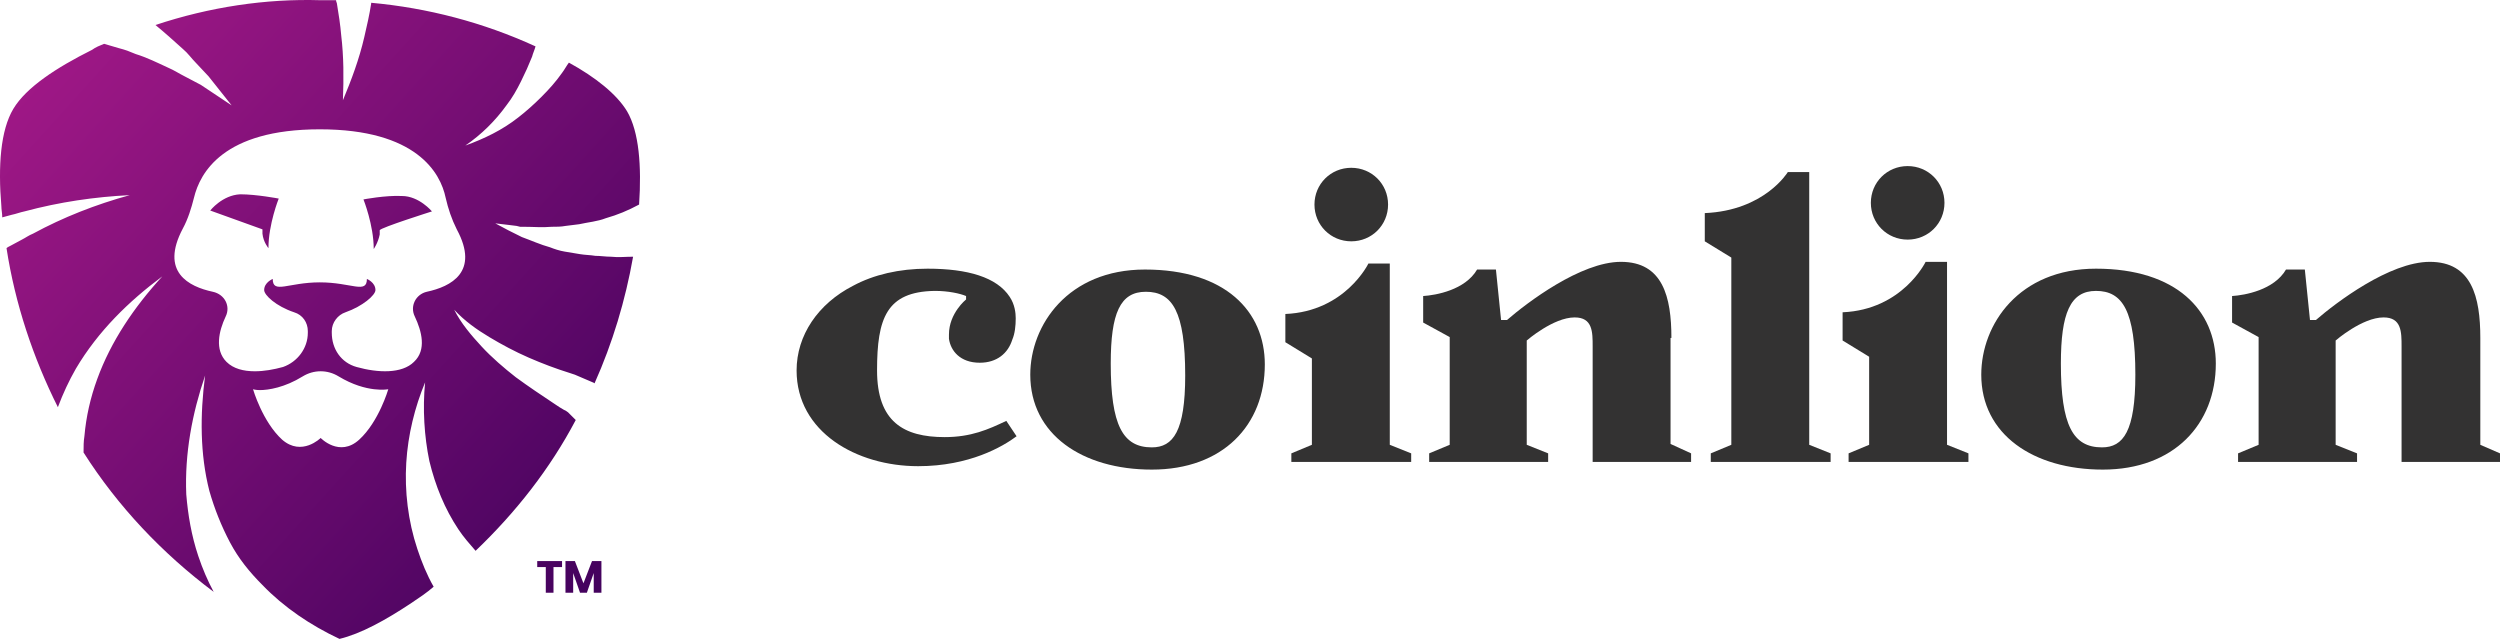
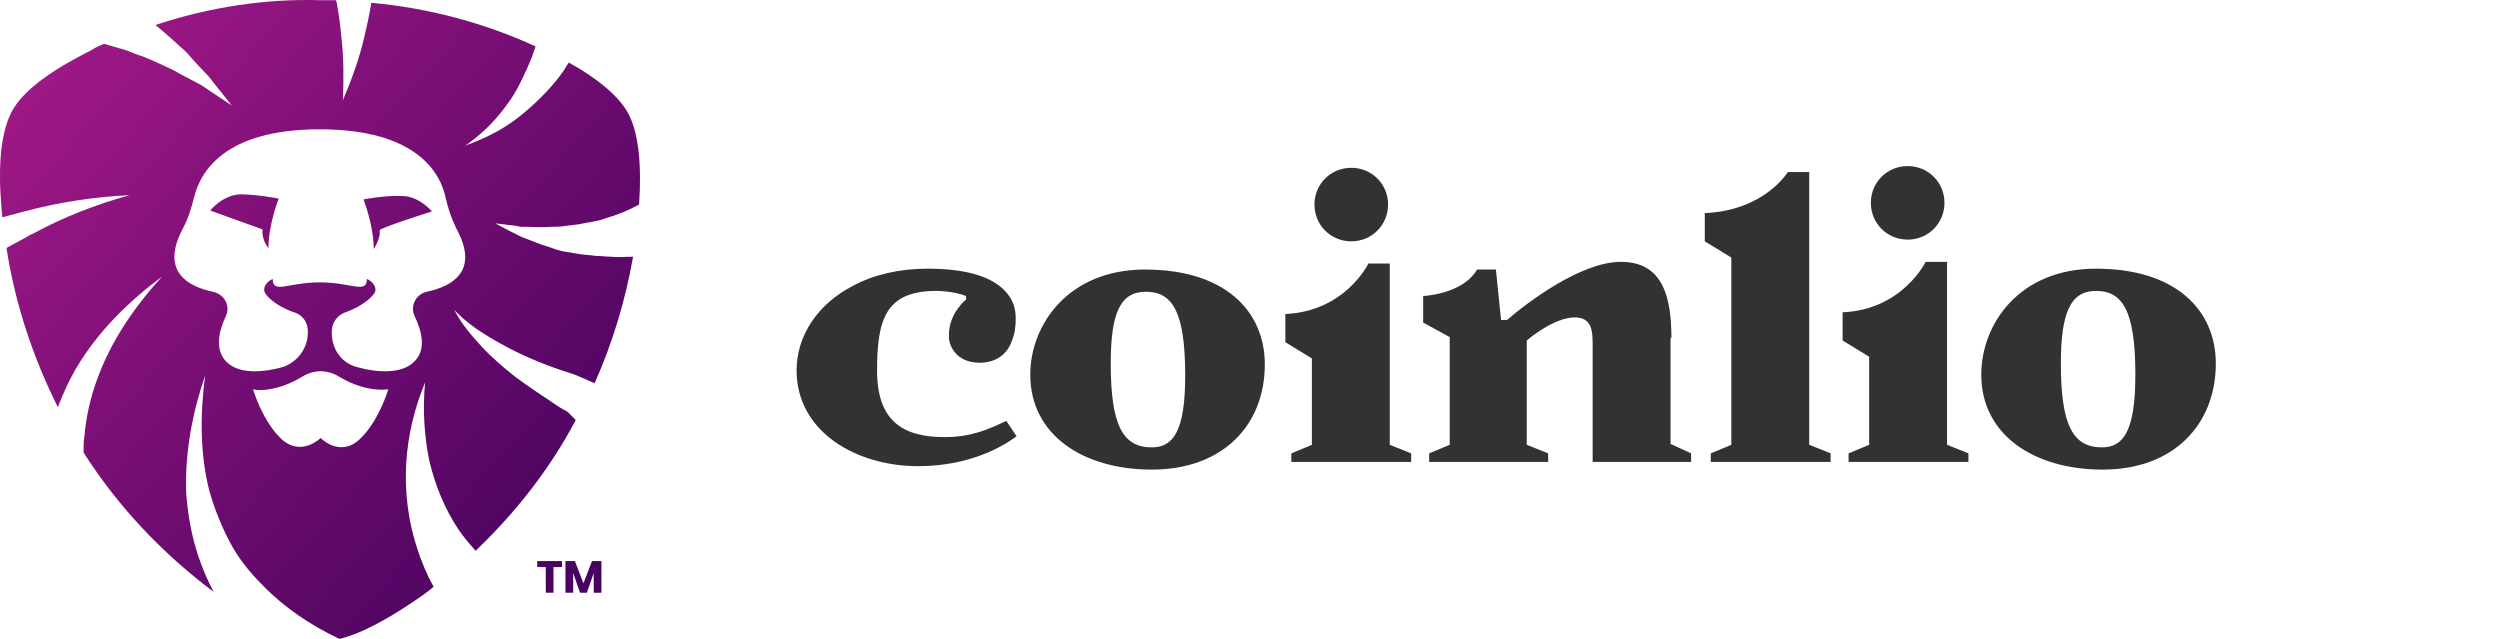
<svg xmlns="http://www.w3.org/2000/svg" width="270" height="69" viewBox="0 0 270 69" fill="none">
  <path d="M108.681 45.454C106.74 46.377 104.891 47.208 102.025 47.208C97.588 47.208 94.722 45.546 94.722 40.006C94.722 34.373 95.739 31.511 100.916 31.418H101.008C102.395 31.418 103.689 31.695 104.336 31.972V32.342C104.336 32.342 102.487 33.819 102.487 36.127C102.487 36.312 102.487 36.497 102.487 36.589C102.672 37.882 103.689 39.175 105.815 39.175C107.664 39.175 108.866 38.159 109.328 36.681C109.606 36.035 109.698 35.204 109.698 34.373C109.698 33.819 109.606 32.896 109.051 32.065C107.664 29.941 104.521 29.017 100.176 29.017C97.125 29.017 94.352 29.664 92.133 30.864C88.343 32.803 86.032 36.22 86.032 40.006C86.032 46.654 92.503 50.348 99.159 50.348C104.706 50.348 108.311 48.224 109.79 47.116L108.681 45.454Z" fill="#333232" />
  <path d="M123.657 29.11C115.337 29.11 111.27 35.112 111.27 40.467C111.27 46.931 116.909 50.717 124.397 50.717C132.07 50.717 136.6 45.915 136.6 39.359C136.6 33.634 132.347 29.11 123.657 29.11ZM124.397 48.316C121.254 48.316 119.96 45.915 119.96 39.267C119.96 33.819 120.976 31.511 123.75 31.511C126.616 31.511 128.002 33.634 128.002 40.56C128.002 46.562 126.708 48.316 124.397 48.316Z" fill="#333232" />
  <path d="M226.365 29.017C218.045 29.017 213.977 35.019 213.977 40.467C213.977 46.931 219.617 50.717 227.105 50.717C234.778 50.717 239.308 45.823 239.308 39.267C239.308 33.542 235.055 29.017 226.365 29.017ZM227.012 48.316C223.869 48.316 222.575 45.915 222.575 39.267C222.575 33.819 223.592 31.418 226.365 31.418C229.231 31.418 230.618 33.542 230.618 40.467C230.618 46.562 229.324 48.316 227.012 48.316Z" fill="#333232" />
  <path d="M206.027 25.878C208.246 25.878 210.002 24.123 210.002 21.907C210.002 19.691 208.246 17.937 206.027 17.937C203.808 17.937 202.052 19.691 202.052 21.907C202.052 24.123 203.808 25.878 206.027 25.878Z" fill="#333232" />
-   <path d="M145.937 26.063C148.156 26.063 149.912 24.308 149.912 22.092C149.912 19.876 148.156 18.122 145.937 18.122C143.718 18.122 141.962 19.876 141.962 22.092C141.962 24.308 143.718 26.063 145.937 26.063Z" fill="#333232" />
+   <path d="M145.937 26.063C148.156 26.063 149.912 24.308 149.912 22.092C149.912 19.876 148.156 18.122 145.937 18.122C143.718 18.122 141.962 19.876 141.962 22.092C141.962 24.308 143.718 26.063 145.937 26.063" fill="#333232" />
  <path d="M180.512 36.497C180.512 32.065 179.587 28.279 175.058 28.279C170.713 28.279 164.888 32.711 162.762 34.558H162.115L161.56 29.11H159.527C158.232 31.326 155.089 31.88 153.702 31.972V34.835L156.568 36.404V48.039L154.35 48.963V49.886H167.2V48.963L164.888 48.039V36.774C164.888 36.774 167.754 34.281 170.065 34.281C172.007 34.281 172.007 35.85 172.007 37.42V49.886H182.638V48.963L180.419 47.947V36.497H180.512Z" fill="#333232" />
  <path d="M150.097 28.463H147.786C147.786 28.463 145.29 33.634 138.819 33.911V36.959L141.684 38.713V48.039L139.466 48.963V49.886H152.408V48.963L150.097 48.039V28.463Z" fill="#333232" />
  <path d="M195.396 18.583H193.085C193.085 18.583 190.589 22.738 184.117 23.015V26.063L186.983 27.817V48.039L184.764 48.963V49.886H197.707V48.963L195.396 48.039V18.583Z" fill="#333232" />
  <path d="M210.28 28.279H207.968C207.968 28.279 205.472 33.45 199.001 33.727V36.774L201.867 38.528V48.039L199.648 48.963V49.886H212.591V48.963L210.28 48.039V28.279Z" fill="#333232" />
-   <path d="M267.874 48.039V36.497C267.874 32.065 266.949 28.279 262.419 28.279C258.074 28.279 252.25 32.711 250.124 34.558H249.477L248.922 29.11H246.888C245.594 31.326 242.451 31.88 241.064 31.972V34.835L243.93 36.404V48.039L241.711 48.963V49.886H254.561V48.963L252.25 48.039V36.774C252.25 36.774 255.116 34.281 257.427 34.281C259.369 34.281 259.369 35.85 259.369 37.42V49.886H270V48.963L267.874 48.039Z" fill="#333232" />
  <path d="M63.937 60.597L63.013 62.998L62.088 60.597H61.071V64.014H61.903V61.89L62.643 64.014H63.382L64.122 61.89V64.014H64.954V60.597H63.937ZM58.02 60.597V61.244H58.945V64.014H59.777V61.244H60.701V60.597H58.02ZM22.706 22.738L28.345 24.77V25.232C28.438 26.155 28.992 26.801 28.992 26.801C28.992 24.216 30.102 21.446 30.102 21.446C30.102 21.446 27.698 20.984 25.942 20.984C24 21.076 22.706 22.738 22.706 22.738ZM39.254 21.538C39.254 21.538 40.363 24.308 40.363 26.894C40.363 26.894 40.825 26.247 41.01 25.324C41.01 25.324 41.01 25.047 41.01 24.862C41.103 24.585 46.65 22.831 46.65 22.831C46.65 22.831 45.263 21.169 43.414 21.169C41.657 21.076 39.254 21.538 39.254 21.538ZM32.69 40.652C33.892 39.913 35.371 39.913 36.573 40.652C39.624 42.499 41.935 42.037 41.935 42.037C41.935 42.037 40.918 45.546 38.792 47.485C36.665 49.424 34.632 47.3 34.632 47.3C34.632 47.3 32.598 49.332 30.471 47.485C28.345 45.546 27.328 42.037 27.328 42.037C27.328 42.037 27.606 42.13 28.068 42.13C28.992 42.13 30.749 41.852 32.69 40.652ZM24.462 39.082C23.168 37.79 23.63 35.758 24.37 34.188C24.925 33.08 24.278 31.788 22.983 31.511C20.395 30.956 17.252 29.387 19.748 24.677C20.302 23.662 20.672 22.461 20.95 21.353C21.597 18.675 24.093 13.966 34.539 13.966C44.986 13.966 47.574 18.675 48.129 21.353C48.406 22.554 48.776 23.662 49.331 24.77C51.827 29.387 48.683 30.956 46.095 31.511C44.893 31.788 44.246 33.08 44.801 34.188C45.54 35.758 46.095 37.79 44.708 39.082C43.414 40.375 40.825 40.283 38.514 39.636C36.85 39.175 35.833 37.697 35.833 35.943V35.758C35.833 34.835 36.48 34.004 37.312 33.727C39.161 33.08 40.548 31.88 40.548 31.326C40.548 30.495 39.624 30.125 39.624 30.125C39.624 31.788 37.96 30.495 34.539 30.495C31.119 30.495 29.455 31.788 29.455 30.125C29.455 30.125 28.53 30.495 28.53 31.326C28.53 31.88 29.824 33.08 31.766 33.727C32.69 34.004 33.245 34.835 33.245 35.758V35.943C33.245 37.605 32.136 39.082 30.564 39.636C29.547 39.913 28.53 40.098 27.513 40.098C26.311 40.098 25.202 39.821 24.462 39.082ZM16.789 2.701C17.806 3.532 18.823 4.455 19.748 5.286C20.302 5.748 20.672 6.302 21.134 6.764L22.521 8.241C23.353 9.257 24.185 10.365 25.017 11.381C23.908 10.642 22.798 9.903 21.689 9.165L19.933 8.241C19.378 7.964 18.823 7.595 18.176 7.318C16.974 6.764 15.865 6.21 14.663 5.84L13.739 5.471C13.461 5.379 13.184 5.286 12.814 5.194L11.243 4.732C10.78 4.917 10.318 5.102 9.948 5.379C6.066 7.318 2.83 9.442 1.443 11.75C0.057 14.059 -0.221 17.937 0.149 22.277C0.149 22.646 0.242 23.015 0.242 23.477C0.611 23.385 0.889 23.292 1.258 23.2C1.721 23.108 2.183 22.923 2.645 22.831C6.435 21.815 10.226 21.261 14.016 21.076C10.318 22.092 6.805 23.477 3.57 25.232C3.107 25.416 2.738 25.693 2.368 25.878C1.998 26.063 1.536 26.34 1.166 26.524C0.981 26.617 0.796 26.709 0.704 26.801C1.628 32.803 3.57 38.621 6.251 43.976C6.805 42.499 7.452 41.114 8.192 39.821C10.595 35.758 13.924 32.526 17.529 29.849C14.478 33.173 11.982 36.866 10.503 40.929C9.763 42.961 9.301 44.992 9.116 47.116C9.024 47.67 9.024 48.224 9.024 48.87C12.722 54.688 17.529 59.766 23.076 63.921C22.429 62.721 21.874 61.428 21.412 60.043C20.672 57.827 20.302 55.611 20.117 53.395C19.933 48.962 20.765 44.623 22.151 40.56C21.597 44.807 21.597 49.055 22.613 53.026C23.168 54.965 23.908 56.811 24.832 58.566C25.757 60.32 26.959 61.798 28.345 63.183C30.656 65.584 33.522 67.523 36.665 69C38.977 68.446 41.657 66.969 44.431 65.122C45.263 64.568 46.095 64.014 46.834 63.367C46.095 62.075 45.54 60.69 45.078 59.304C44.061 56.257 43.691 53.025 43.876 49.978C44.061 46.931 44.801 43.976 45.91 41.298C45.633 44.161 45.818 47.116 46.372 49.794C47.019 52.471 48.036 54.965 49.515 57.181C50.07 58.012 50.717 58.75 51.364 59.489C55.709 55.334 59.407 50.625 62.181 45.361C61.996 45.177 61.903 45.084 61.718 44.9L61.349 44.53C61.256 44.438 61.071 44.346 60.886 44.253L60.424 43.976L59.869 43.607C58.483 42.684 57.096 41.76 55.709 40.744C54.415 39.729 53.121 38.621 52.011 37.42C50.902 36.22 49.793 34.927 49.053 33.45C50.163 34.65 51.457 35.574 52.843 36.404C54.23 37.236 55.617 37.974 57.096 38.621C58.575 39.267 60.054 39.821 61.533 40.283L62.088 40.467L62.735 40.744C62.92 40.837 63.197 40.929 63.382 41.021L64.029 41.298C64.122 41.298 64.122 41.391 64.214 41.391C66.156 37.051 67.543 32.434 68.374 27.725C67.543 27.725 66.803 27.817 65.971 27.725C65.416 27.725 64.862 27.632 64.307 27.632C63.752 27.54 63.197 27.54 62.643 27.448L60.979 27.171C60.424 27.078 59.869 26.894 59.407 26.709C58.39 26.432 57.373 25.97 56.356 25.601L55.987 25.416L55.617 25.232L54.877 24.862L53.491 24.123L55.062 24.308L55.802 24.401L56.172 24.493H56.541C57.558 24.493 58.575 24.585 59.592 24.493C60.054 24.493 60.609 24.493 61.071 24.401L62.55 24.216C63.013 24.123 63.475 24.031 64.029 23.939C64.492 23.846 64.954 23.754 65.416 23.57C66.71 23.2 67.82 22.738 69.022 22.092C69.299 17.937 69.022 14.243 67.727 12.027C66.618 10.18 64.307 8.334 61.441 6.764C61.164 7.133 60.979 7.503 60.701 7.872C60.054 8.795 59.315 9.626 58.483 10.457C57.651 11.288 56.819 12.027 55.987 12.674C54.23 14.059 52.289 14.982 50.255 15.721C52.011 14.52 53.491 13.043 54.692 11.381C55.34 10.55 55.802 9.719 56.264 8.795C56.726 7.872 57.096 7.041 57.466 6.117C57.558 5.748 57.743 5.379 57.836 5.009C52.196 2.424 46.187 0.854 40.086 0.3C40.086 0.3 40.086 0.3 40.086 0.392C39.901 1.593 39.624 2.793 39.346 3.994C38.792 6.394 37.96 8.611 37.035 10.827C37.128 8.426 37.128 6.117 36.85 3.809C36.758 2.701 36.573 1.501 36.388 0.392C36.388 0.3 36.296 0.208 36.296 0.023C35.741 0.023 35.186 0.023 34.632 0.023C28.715 -0.162 22.613 0.762 16.789 2.701Z" fill="url(#paint0_linear)" />
  <defs>
    <linearGradient id="paint0_linear" x1="0" y1="0" x2="72.306" y2="65.482" gradientUnits="userSpaceOnUse">
      <stop stop-color="#A81A8A" />
      <stop offset="1" stop-color="#3C005A" />
    </linearGradient>
  </defs>
</svg>